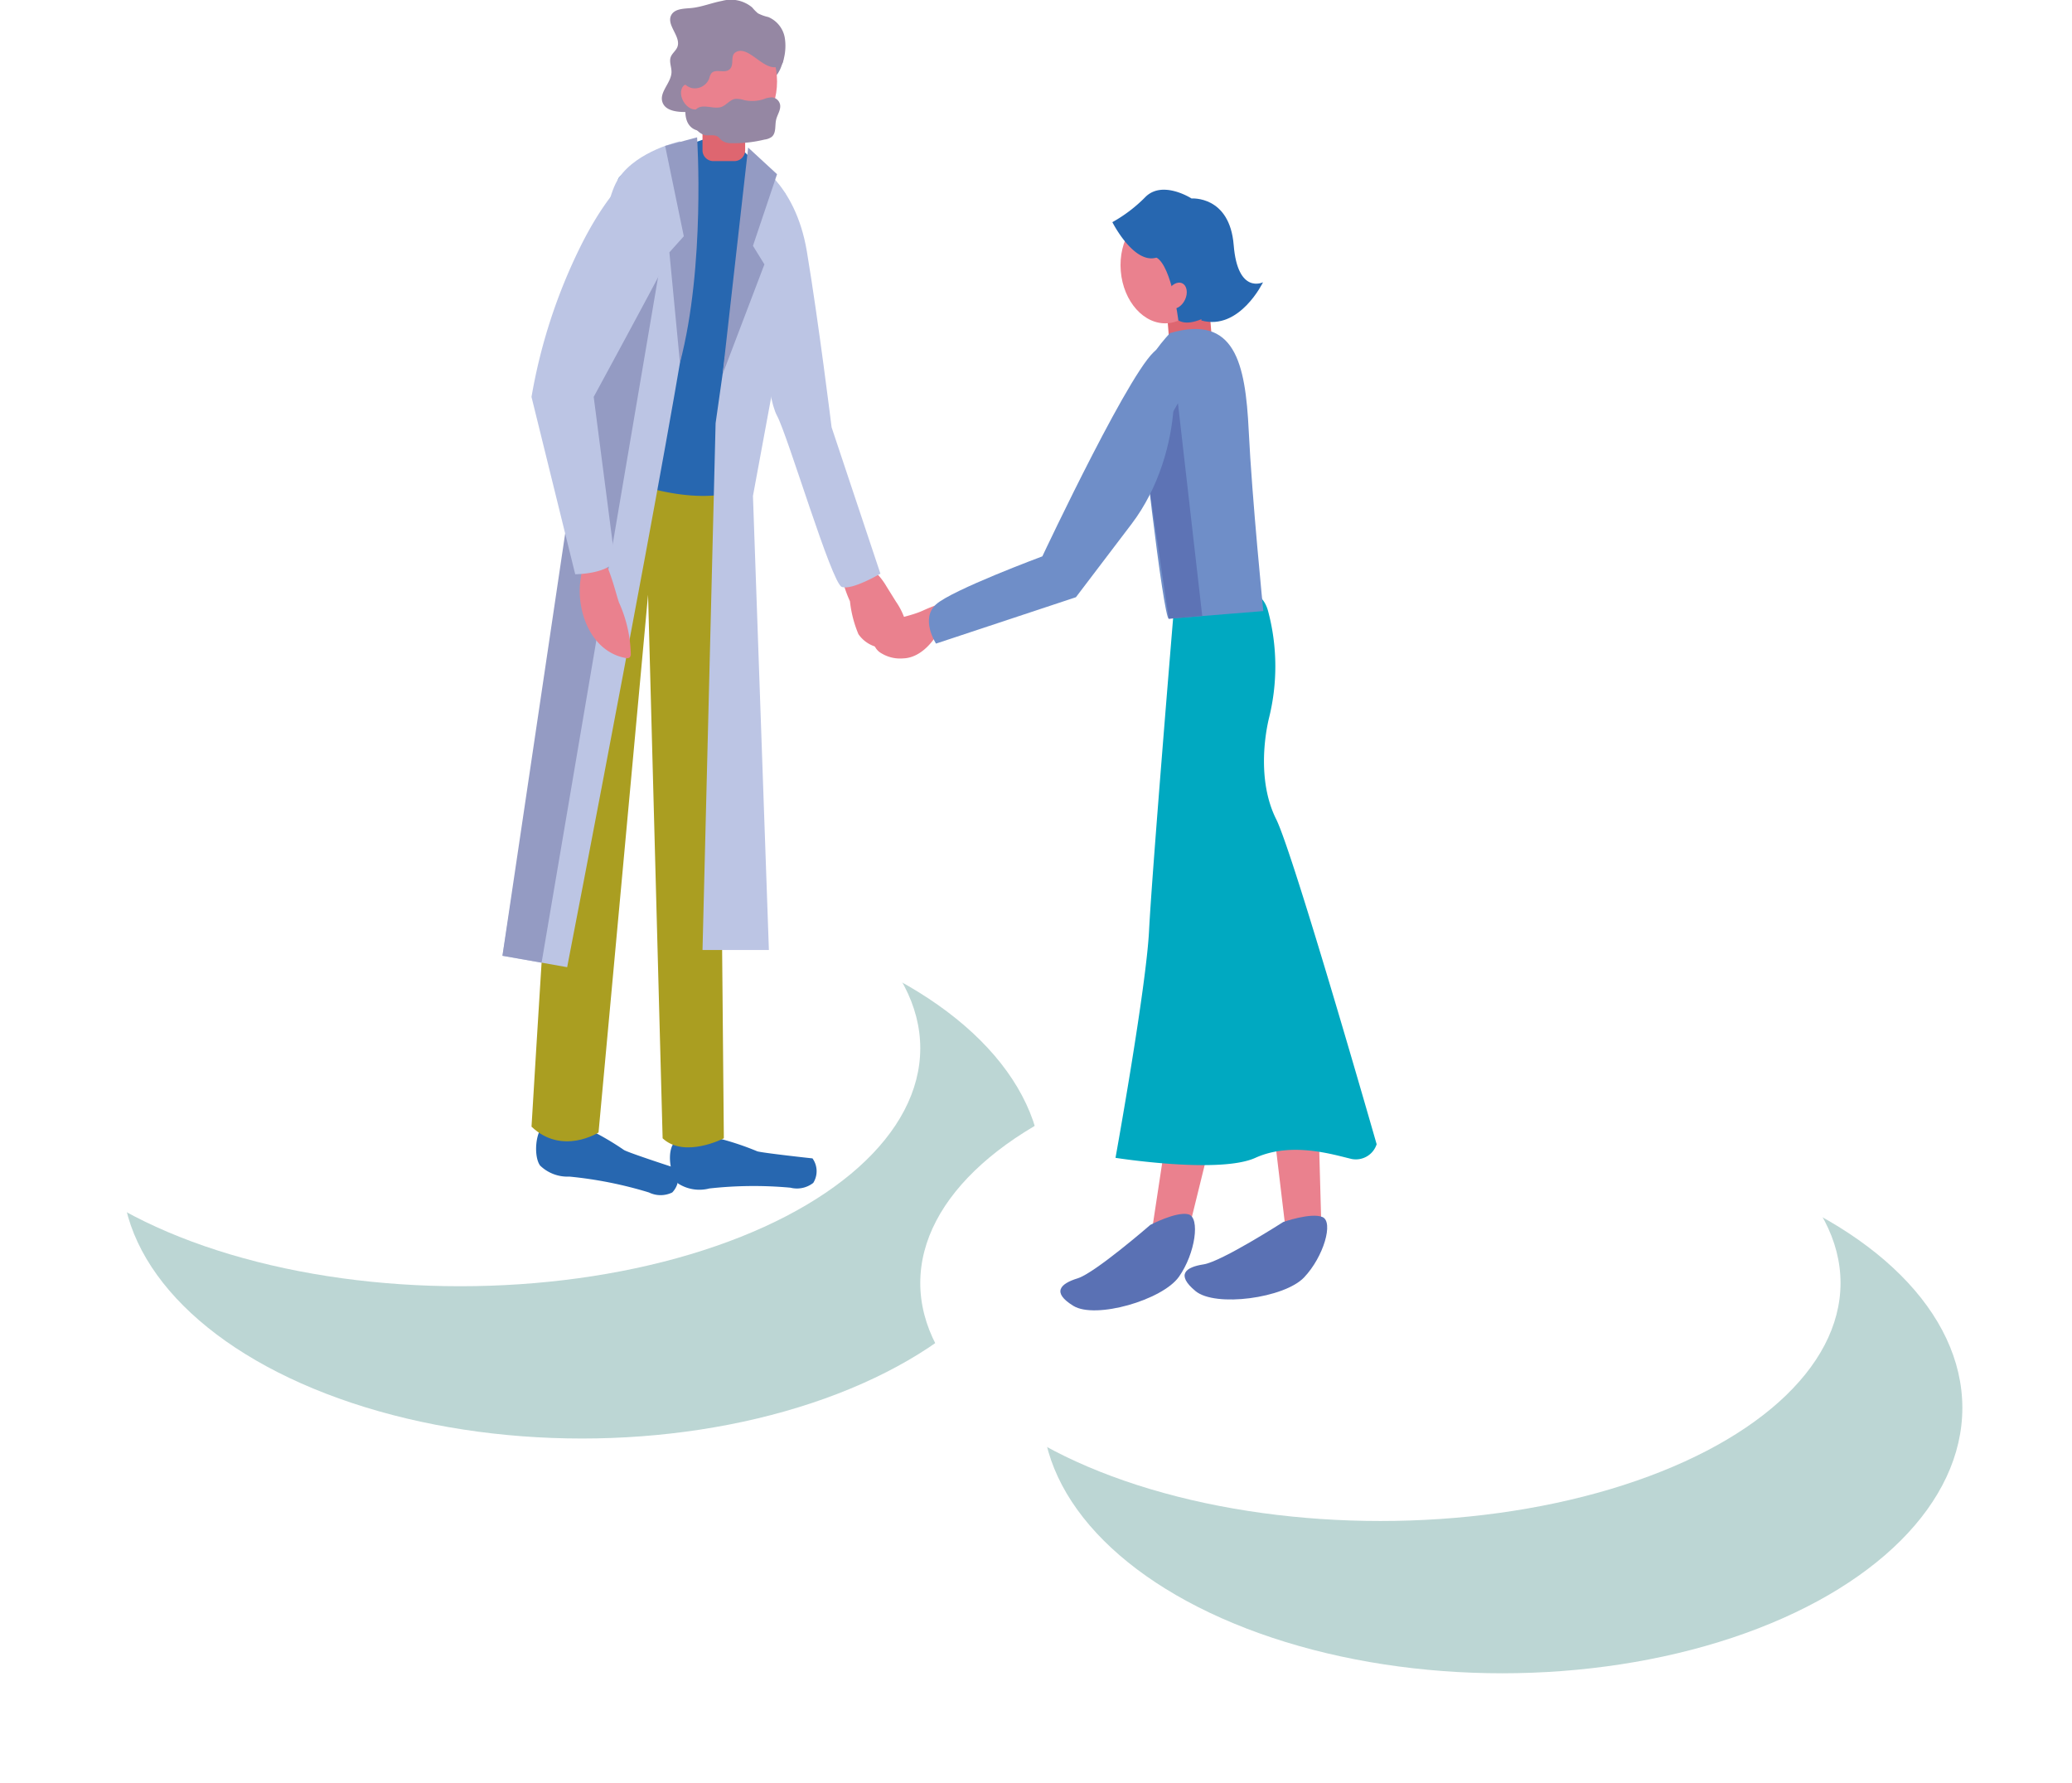
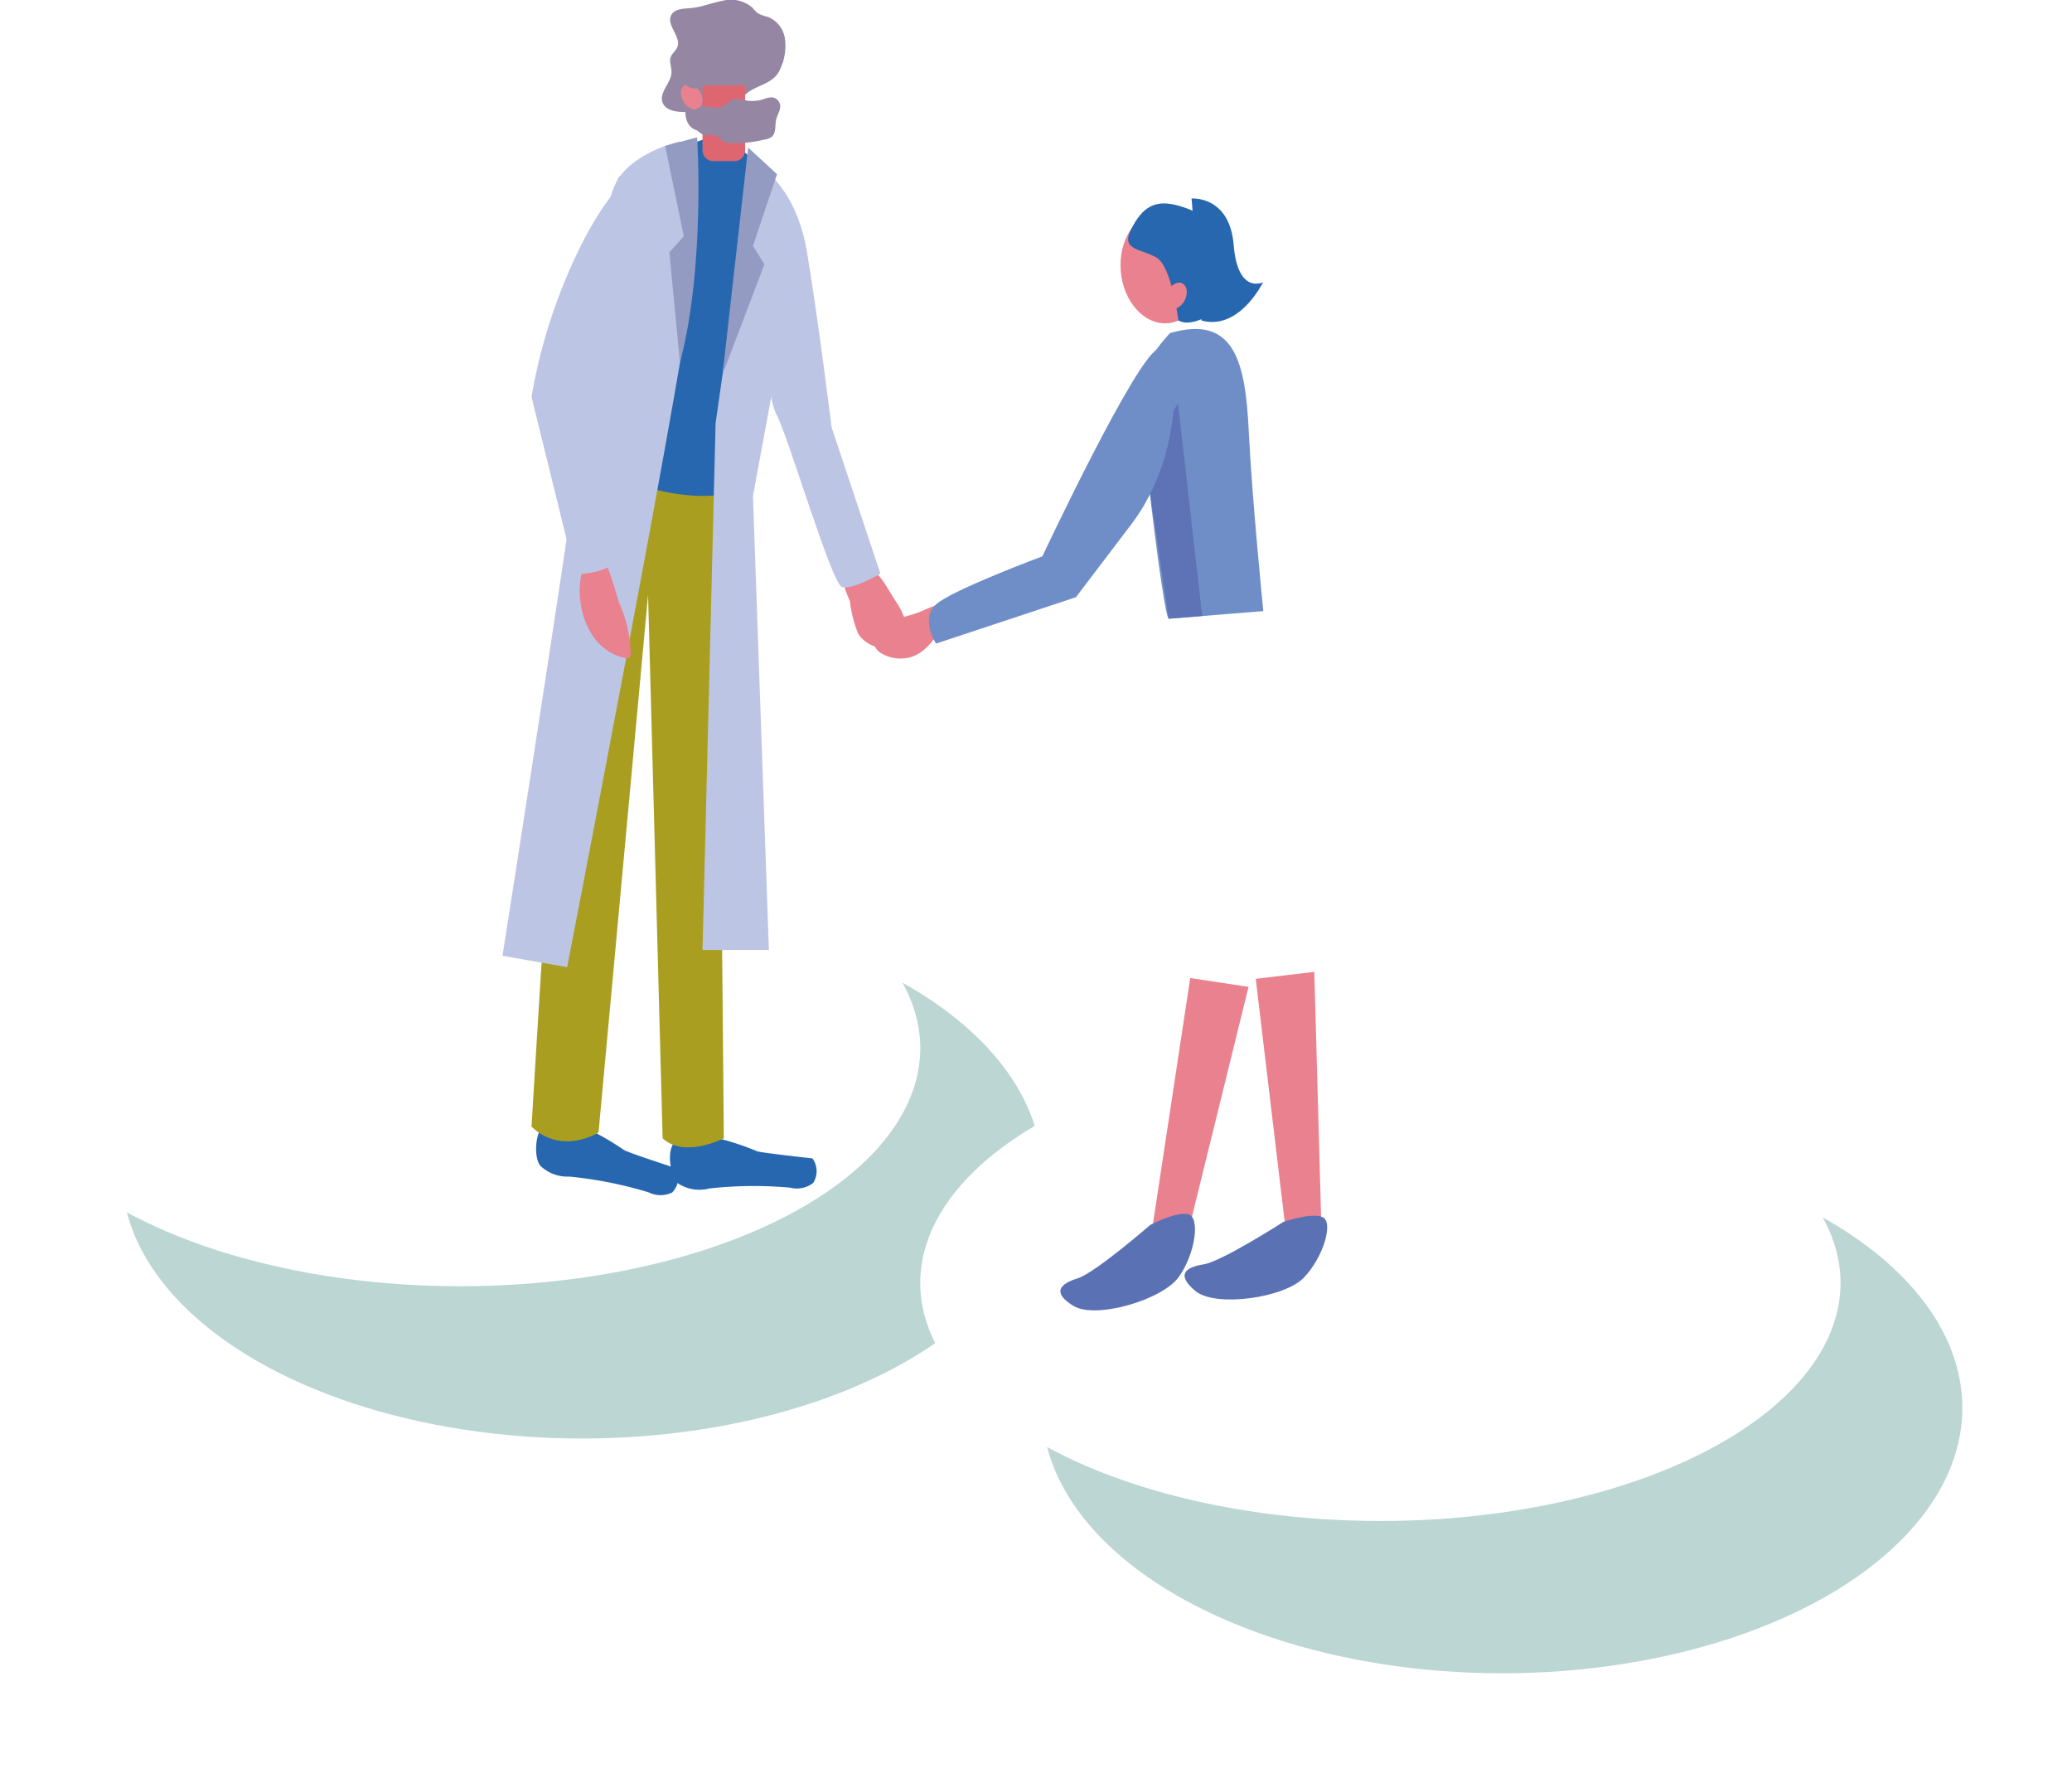
<svg xmlns="http://www.w3.org/2000/svg" width="185.827" height="159.883" viewBox="0 0 185.827 159.883">
  <defs>
    <style>
      .cls-1 {
        fill: #bcd6d4;
      }

      .cls-2 {
        fill: #fff;
      }

      .cls-3 {
        fill: #ea818e;
      }

      .cls-4 {
        fill: #5a71b4;
      }

      .cls-5 {
        fill: #00a9c1;
      }

      .cls-6 {
        fill: #de6670;
      }

      .cls-7 {
        fill: #2767b0;
      }

      .cls-8 {
        fill: #6f8ec8;
      }

      .cls-9 {
        fill: #5d73b5;
      }

      .cls-10 {
        fill: #9587a3;
      }

      .cls-11 {
        fill: #aa9e21;
      }

      .cls-12 {
        fill: #bcc5e4;
      }

      .cls-13 {
        fill: #949bc3;
      }

      .cls-14 {
        filter: url(#楕円形_155-2);
      }

      .cls-15 {
        filter: url(#楕円形_155);
      }
    </style>
    <filter id="楕円形_155" x="0" y="71.562" width="103.293" height="67.268" filterUnits="userSpaceOnUse">
      <feOffset dx="10.925" dy="8.74" input="SourceAlpha" />
      <feGaussianBlur stdDeviation="3.278" result="blur" />
      <feFlood flood-color="#79b2ca" flood-opacity="0.749" />
      <feComposite operator="in" in2="blur" />
      <feComposite in="SourceGraphic" />
    </filter>
    <filter id="楕円形_155-2" x="82.535" y="92.615" width="103.293" height="67.268" filterUnits="userSpaceOnUse">
      <feOffset dx="10.925" dy="8.74" input="SourceAlpha" />
      <feGaussianBlur stdDeviation="3.278" result="blur-2" />
      <feFlood flood-color="#79b2ca" flood-opacity="0.749" />
      <feComposite operator="in" in2="blur-2" />
      <feComposite in="SourceGraphic" />
    </filter>
  </defs>
  <g id="lead_deco02" transform="translate(0)">
    <g id="グループ_6754" data-name="グループ 6754" transform="translate(0 72.653)">
      <g class="cls-15" transform="matrix(1, 0, 0, 1, 0, -72.65)">
        <ellipse id="楕円形_155-3" data-name="楕円形 155" class="cls-1" cx="41.267" cy="23.801" rx="41.267" ry="23.801" transform="translate(0 72.65)" />
      </g>
      <ellipse id="楕円形_156" data-name="楕円形 156" class="cls-2" cx="41.267" cy="21.343" rx="41.267" ry="21.343" transform="translate(0 0)" />
    </g>
    <g id="グループ_7314" data-name="グループ 7314" transform="translate(82.534 93.705)">
      <g class="cls-14" transform="matrix(1, 0, 0, 1, -82.53, -93.71)">
        <ellipse id="楕円形_155-4" data-name="楕円形 155" class="cls-1" cx="41.267" cy="23.801" rx="41.267" ry="23.801" transform="translate(82.53 93.71)" />
      </g>
      <ellipse id="楕円形_156-2" data-name="楕円形 156" class="cls-2" cx="41.267" cy="21.343" rx="41.267" ry="21.343" transform="translate(0 0)" />
    </g>
    <g id="グループ_6803" data-name="グループ 6803" transform="translate(78.33 17.012)">
      <path id="パス_1932" data-name="パス 1932" class="cls-3" d="M1035.986,54.188a3.217,3.217,0,0,1-1.94-.442,1.43,1.43,0,0,1-.02-2.515,3.218,3.218,0,0,1,.48-.255c1.04-.456,2.191-.6,3.226-1.067,1.642-.743,2.613-1.06,1.767,1.142C1038.941,52.5,1037.609,54.139,1035.986,54.188Z" transform="translate(-1033.304 -12.162)" />
      <path id="パス_1933" data-name="パス 1933" class="cls-3" d="M1051.143,96.1l3.458-22.8,5.229.792-5.537,22.488S1051.782,97.718,1051.143,96.1Z" transform="translate(-1026.186 -2.608)" />
      <path id="パス_1934" data-name="パス 1934" class="cls-4" d="M1053.358,89.4s-4.972,4.319-6.522,4.794-2.35,1.262-.375,2.471,7.984-.52,9.463-2.613,1.918-5.32.849-5.6S1053.358,89.4,1053.358,89.4Z" transform="translate(-1028.521 3.426)" />
      <path id="パス_1935" data-name="パス 1935" class="cls-3" d="M1060.545,96.428l-2.731-22.9,5.253-.625.641,23.15S1061.59,97.817,1060.545,96.428Z" transform="translate(-1023.524 -2.766)" />
      <path id="パス_1936" data-name="パス 1936" class="cls-4" d="M1062.1,89.095s-5.543,3.556-7.145,3.8-2.509.911-.728,2.392,7.976.635,9.74-1.221,2.666-4.989,1.647-5.416S1062.1,89.095,1062.1,89.095Z" transform="translate(-1025.342 3.472)" />
-       <path id="パス_1937" data-name="パス 1937" class="cls-5" d="M1054.035,50.456s-1.94,23.322-2.2,28.515-3.009,20.382-3.009,20.382,9.309,1.469,12.543,0,6.957-.294,8.624.1a1.961,1.961,0,0,0,2.254-1.319s-7.448-26.02-9.015-29.156-1.117-7.026-.656-9a19.2,19.2,0,0,0-.031-9.52C1061.463,45.85,1054.035,50.456,1054.035,50.456Z" transform="translate(-1027.112 -12.539)" />
-       <path id="長方形_259" data-name="長方形 259" class="cls-6" d="M0,0H3.825a0,0,0,0,1,0,0V5.821a.973.973,0,0,1-.973.973H.973A.973.973,0,0,1,0,5.821V0A0,0,0,0,1,0,0Z" transform="matrix(0.997, -0.081, 0.081, 0.997, 26.025, 7.325)" />
      <ellipse id="楕円形_183" data-name="楕円形 183" class="cls-3" cx="3.825" cy="5.007" rx="3.825" ry="5.007" transform="matrix(0.997, -0.081, 0.081, 0.997, 21.781, 2.298)" />
      <path id="パス_1938" data-name="パス 1938" class="cls-7" d="M1054.136,34.137s-.581-4.825-1.957-5.632-3.257-.632-2.268-2.559,2.091-2.735,4.346-2.066,3.729,1.862,3.814,4.543,1.391,3.426,1.391,3.426S1055.858,35.158,1054.136,34.137Z" transform="translate(-1026.787 -22.419)" />
      <ellipse id="楕円形_184" data-name="楕円形 184" class="cls-3" cx="1.228" cy="0.859" rx="1.228" ry="0.859" transform="translate(25.867 10.243) rotate(-64.626)" />
-       <path id="パス_1939" data-name="パス 1939" class="cls-7" d="M1055.726,23.556s-2.594-1.677-4.14-.134a13,13,0,0,1-2.963,2.257s1.912,3.8,3.959,3.176,4.779-3.128,4.779-3.128Z" transform="translate(-1027.191 -22.769)" />
      <path id="パス_1940" data-name="パス 1940" class="cls-7" d="M1053.7,23.333s3.419-.28,3.779,4.182,2.63,3.33,2.63,3.33-2.106,4.368-5.523,3.429Z" transform="translate(-1025.165 -22.546)" />
      <path id="パス_1941" data-name="パス 1941" class="cls-8" d="M1053.092,32.065s-2.568,2.653-2.7,4.67,2.121,20.982,2.588,20.945l8.478-.687s-1.01-10.046-1.308-16.166S1058.895,30.372,1053.092,32.065Z" transform="translate(-1026.488 -19.208)" />
      <path id="パス_1942" data-name="パス 1942" class="cls-9" d="M1050.732,41.6l2.111,14.177,3-.243-2.179-19.079Z" transform="translate(-1026.35 -17.308)" />
      <path id="パス_1943" data-name="パス 1943" class="cls-8" d="M1057.438,32.987c1.883-.48,2.588,9.116-2.4,15.686l-4.99,6.568L1037.5,59.4s-1.438-2.212,0-3.514,9.537-4.31,9.537-4.31S1055.557,33.467,1057.438,32.987Z" transform="translate(-1031.884 -18.699)" />
    </g>
    <g id="グループ_6804" data-name="グループ 6804" transform="translate(45.061 0)">
      <path id="パス_1944" data-name="パス 1944" class="cls-10" d="M1021.851,20.652c-.8.006-1.8-.122-2.054-.879-.308-.908.786-1.728.811-2.686.013-.457-.224-.928-.07-1.358.122-.339.457-.561.592-.894.376-.936-1.006-1.96-.55-2.86.3-.586,1.111-.585,1.766-.642.956-.085,1.858-.469,2.8-.644a2.987,2.987,0,0,1,2.7.588,3.9,3.9,0,0,0,.514.525,3.71,3.71,0,0,0,.926.334,2.475,2.475,0,0,1,1.486,1.883,4.724,4.724,0,0,1-.286,2.462,3.133,3.133,0,0,1-.33.7c-.554.821-1.562,1.044-2.375,1.508-.989.565-1.234,1.333-1.816,2.259C1025,22.477,1021.909,23.288,1021.851,20.652Z" transform="translate(-1005.446 -10.609)" />
      <path id="パス_1945" data-name="パス 1945" class="cls-7" d="M1033.046,85.421a1.972,1.972,0,0,1,.067,2.2,2.38,2.38,0,0,1-2.044.429,36.2,36.2,0,0,0-7.272.069,3.529,3.529,0,0,1-2.776-.429c-.733-.653-1.08-2.906-.367-3.688.645-.706,2.745-.583,3.65-.453a25.3,25.3,0,0,1,3.794,1.24C1028.581,84.935,1033.048,85.426,1033.046,85.421Z" transform="translate(-1005.239 18.453)" />
      <path id="パス_1946" data-name="パス 1946" class="cls-7" d="M1024.275,86.685a1.97,1.97,0,0,1-.383,2.164,2.381,2.381,0,0,1-2.089,0,36.258,36.258,0,0,0-7.132-1.423,3.527,3.527,0,0,1-2.629-.989c-.583-.789-.462-3.065.4-3.685.775-.558,2.805-.008,3.666.3a25.088,25.088,0,0,1,3.458,1.991C1020,85.3,1024.276,86.692,1024.275,86.685Z" transform="translate(-1008.663 18.082)" />
      <path id="パス_1947" data-name="パス 1947" class="cls-11" d="M1028.112,43.628l.525,57.6s-3.529,1.83-5.49,0l-1.307-48.739-4.442,48.217s-3.267,2.09-6.01-.523c0,0,2.613-43.862,3.267-46.7s1.589-12.006,2.95-13.815S1028.112,43.628,1028.112,43.628Z" transform="translate(-1008.78 0.847)" />
      <path id="パス_1948" data-name="パス 1948" class="cls-3" d="M1032.786,53.126a2.894,2.894,0,0,0,1.493,1.105,2.07,2.07,0,0,0,2.5-.47,2.311,2.311,0,0,0,.208-1.858,6.422,6.422,0,0,0-.834-1.693l-.849-1.363a6.131,6.131,0,0,0-.708-.985c-.872-.923-3.371-2.3-3.351-.067a11.14,11.14,0,0,0,.779,2.378A10.44,10.44,0,0,0,1032.786,53.126Z" transform="translate(-1000.856 3.746)" />
      <path id="パス_1949" data-name="パス 1949" class="cls-7" d="M1025.484,19.569s-6.712,2.331-7.5,3.411-3.493,25.4-3.493,25.4,7.156,3.9,12.9,2.985c0,0,5.746-20.729,5.746-23.1s-3.327-8-4.8-8.125A15.311,15.311,0,0,1,1025.484,19.569Z" transform="translate(-1007.541 -7.034)" />
      <path id="長方形_260" data-name="長方形 260" class="cls-6" d="M0,0H3.825a0,0,0,0,1,0,0V5.821a.973.973,0,0,1-.973.973H.973A.973.973,0,0,1,0,5.821V0A0,0,0,0,1,0,0Z" transform="translate(17.943 7.653)" />
-       <ellipse id="楕円形_185" data-name="楕円形 185" class="cls-3" cx="3.825" cy="5.007" rx="3.825" ry="5.007" transform="translate(16.979 2.3)" />
      <ellipse id="楕円形_186" data-name="楕円形 186" class="cls-3" cx="0.859" cy="1.228" rx="0.859" ry="1.228" transform="translate(15.62 8.037) rotate(-30)" />
      <path id="パス_1950" data-name="パス 1950" class="cls-12" d="M1025.584,20.936s3.787,1.844,4.833,8.091,2.22,15.777,2.22,15.777l4.377,13.124s-2.548,1.515-3.463,1.189-4.824-13.523-5.809-15.351-1.378-8.709-1.508-10.626S1025.584,20.936,1025.584,20.936Z" transform="translate(-1003.116 -6.489)" />
      <path id="パス_1951" data-name="パス 1951" class="cls-10" d="M1023.7,16.823a1.409,1.409,0,0,0-.169.427,1.385,1.385,0,0,1-1.594.863,1.418,1.418,0,0,1-1.021-1.507c.1-.744.775-1.315.862-2.059.064-.548-.18-1.188.179-1.606s1.094-.284,1.526-.639c.155-.127.257-.309.406-.445a1.715,1.715,0,0,1,1.666-.129,1.277,1.277,0,0,0,.6.1,4.7,4.7,0,0,0,.456-.165,1.336,1.336,0,0,1,1.258.527,4.092,4.092,0,0,0,1.028.992,1.87,1.87,0,0,1,.652.364c.287.344.067.891.255,1.3.1.214.305.374.367.6a.681.681,0,0,1-.494.761c-1.27.4-2.588-1.908-3.727-1.329-.593.3-.14,1.115-.575,1.543C1024.911,16.868,1024.088,16.321,1023.7,16.823Z" transform="translate(-1004.983 -10.223)" />
      <path id="パス_1952" data-name="パス 1952" class="cls-12" d="M1025.445,19.669s2.5,2.62,1.058,13.247-11.175,60.808-11.175,60.808l-5.8-1.024s7.728-49.107,8.131-54.423.643-12.9,2.315-15.337S1025.445,19.669,1025.445,19.669Z" transform="translate(-1009.524 -6.995)" />
      <path id="パス_1953" data-name="パス 1953" class="cls-12" d="M1026.874,20.936l-3.35,23.5-1.174,47.243h5.953l-1.429-40.719,2.161-11.691.757-15.433Z" transform="translate(-1004.406 -6.489)" />
-       <path id="パス_1954" data-name="パス 1954" class="cls-13" d="M1009.524,90.03l3.511.62,10.785-63.463-4.837-.824Z" transform="translate(-1009.524 -4.323)" />
      <path id="パス_1955" data-name="パス 1955" class="cls-3" d="M1018.6,55.5a.431.431,0,0,0,.34-.038.439.439,0,0,0,.119-.337A11.906,11.906,0,0,0,1018,50.52c-.291-.774-1.1-4.445-2.118-4.531-.932-.078-1.2,1.67-1.307,2.31C1014.092,51.155,1015.417,54.912,1018.6,55.5Z" transform="translate(-1007.547 3.506)" />
      <path id="パス_1956" data-name="パス 1956" class="cls-12" d="M1022.542,20.732s-3.184.827-6.713,7.868a49.039,49.039,0,0,0-4.442,13.591l3.92,15.9s2.7,0,3.57-1.165l-1.912-14.739s5.4-9.947,6.181-11.514S1027.426,19.8,1022.542,20.732Z" transform="translate(-1008.78 -6.597)" />
      <path id="パス_1957" data-name="パス 1957" class="cls-13" d="M1022.82,19.412s.762,11.5-1.537,20.223l-.948-9.909,1.294-1.444-1.675-8.1Z" transform="translate(-1005.362 -7.097)" />
      <path id="パス_1958" data-name="パス 1958" class="cls-13" d="M1025.93,20.068,1023.636,40.4l3.752-9.858-1.027-1.663,2.16-6.422Z" transform="translate(-1003.893 -6.836)" />
      <path id="パス_1959" data-name="パス 1959" class="cls-10" d="M1024.221,17.731c.484-.126.8-.649,1.29-.74a2.1,2.1,0,0,1,.823.106,3.357,3.357,0,0,0,1.725-.074,2.1,2.1,0,0,1,.78-.172.818.818,0,0,1,.722.656c.08.466-.252.893-.357,1.353-.12.525.021,1.172-.385,1.525a1.348,1.348,0,0,1-.651.25,11.491,11.491,0,0,1-3.051.323,1.341,1.341,0,0,1-.825-.273c-.1-.088-.172-.2-.276-.28-.325-.253-.792-.109-1.2-.165a1.529,1.529,0,0,1-1.036-1.884C1022.2,17.157,1023.378,17.949,1024.221,17.731Z" transform="translate(-1004.659 -8.12)" />
    </g>
  </g>
</svg>